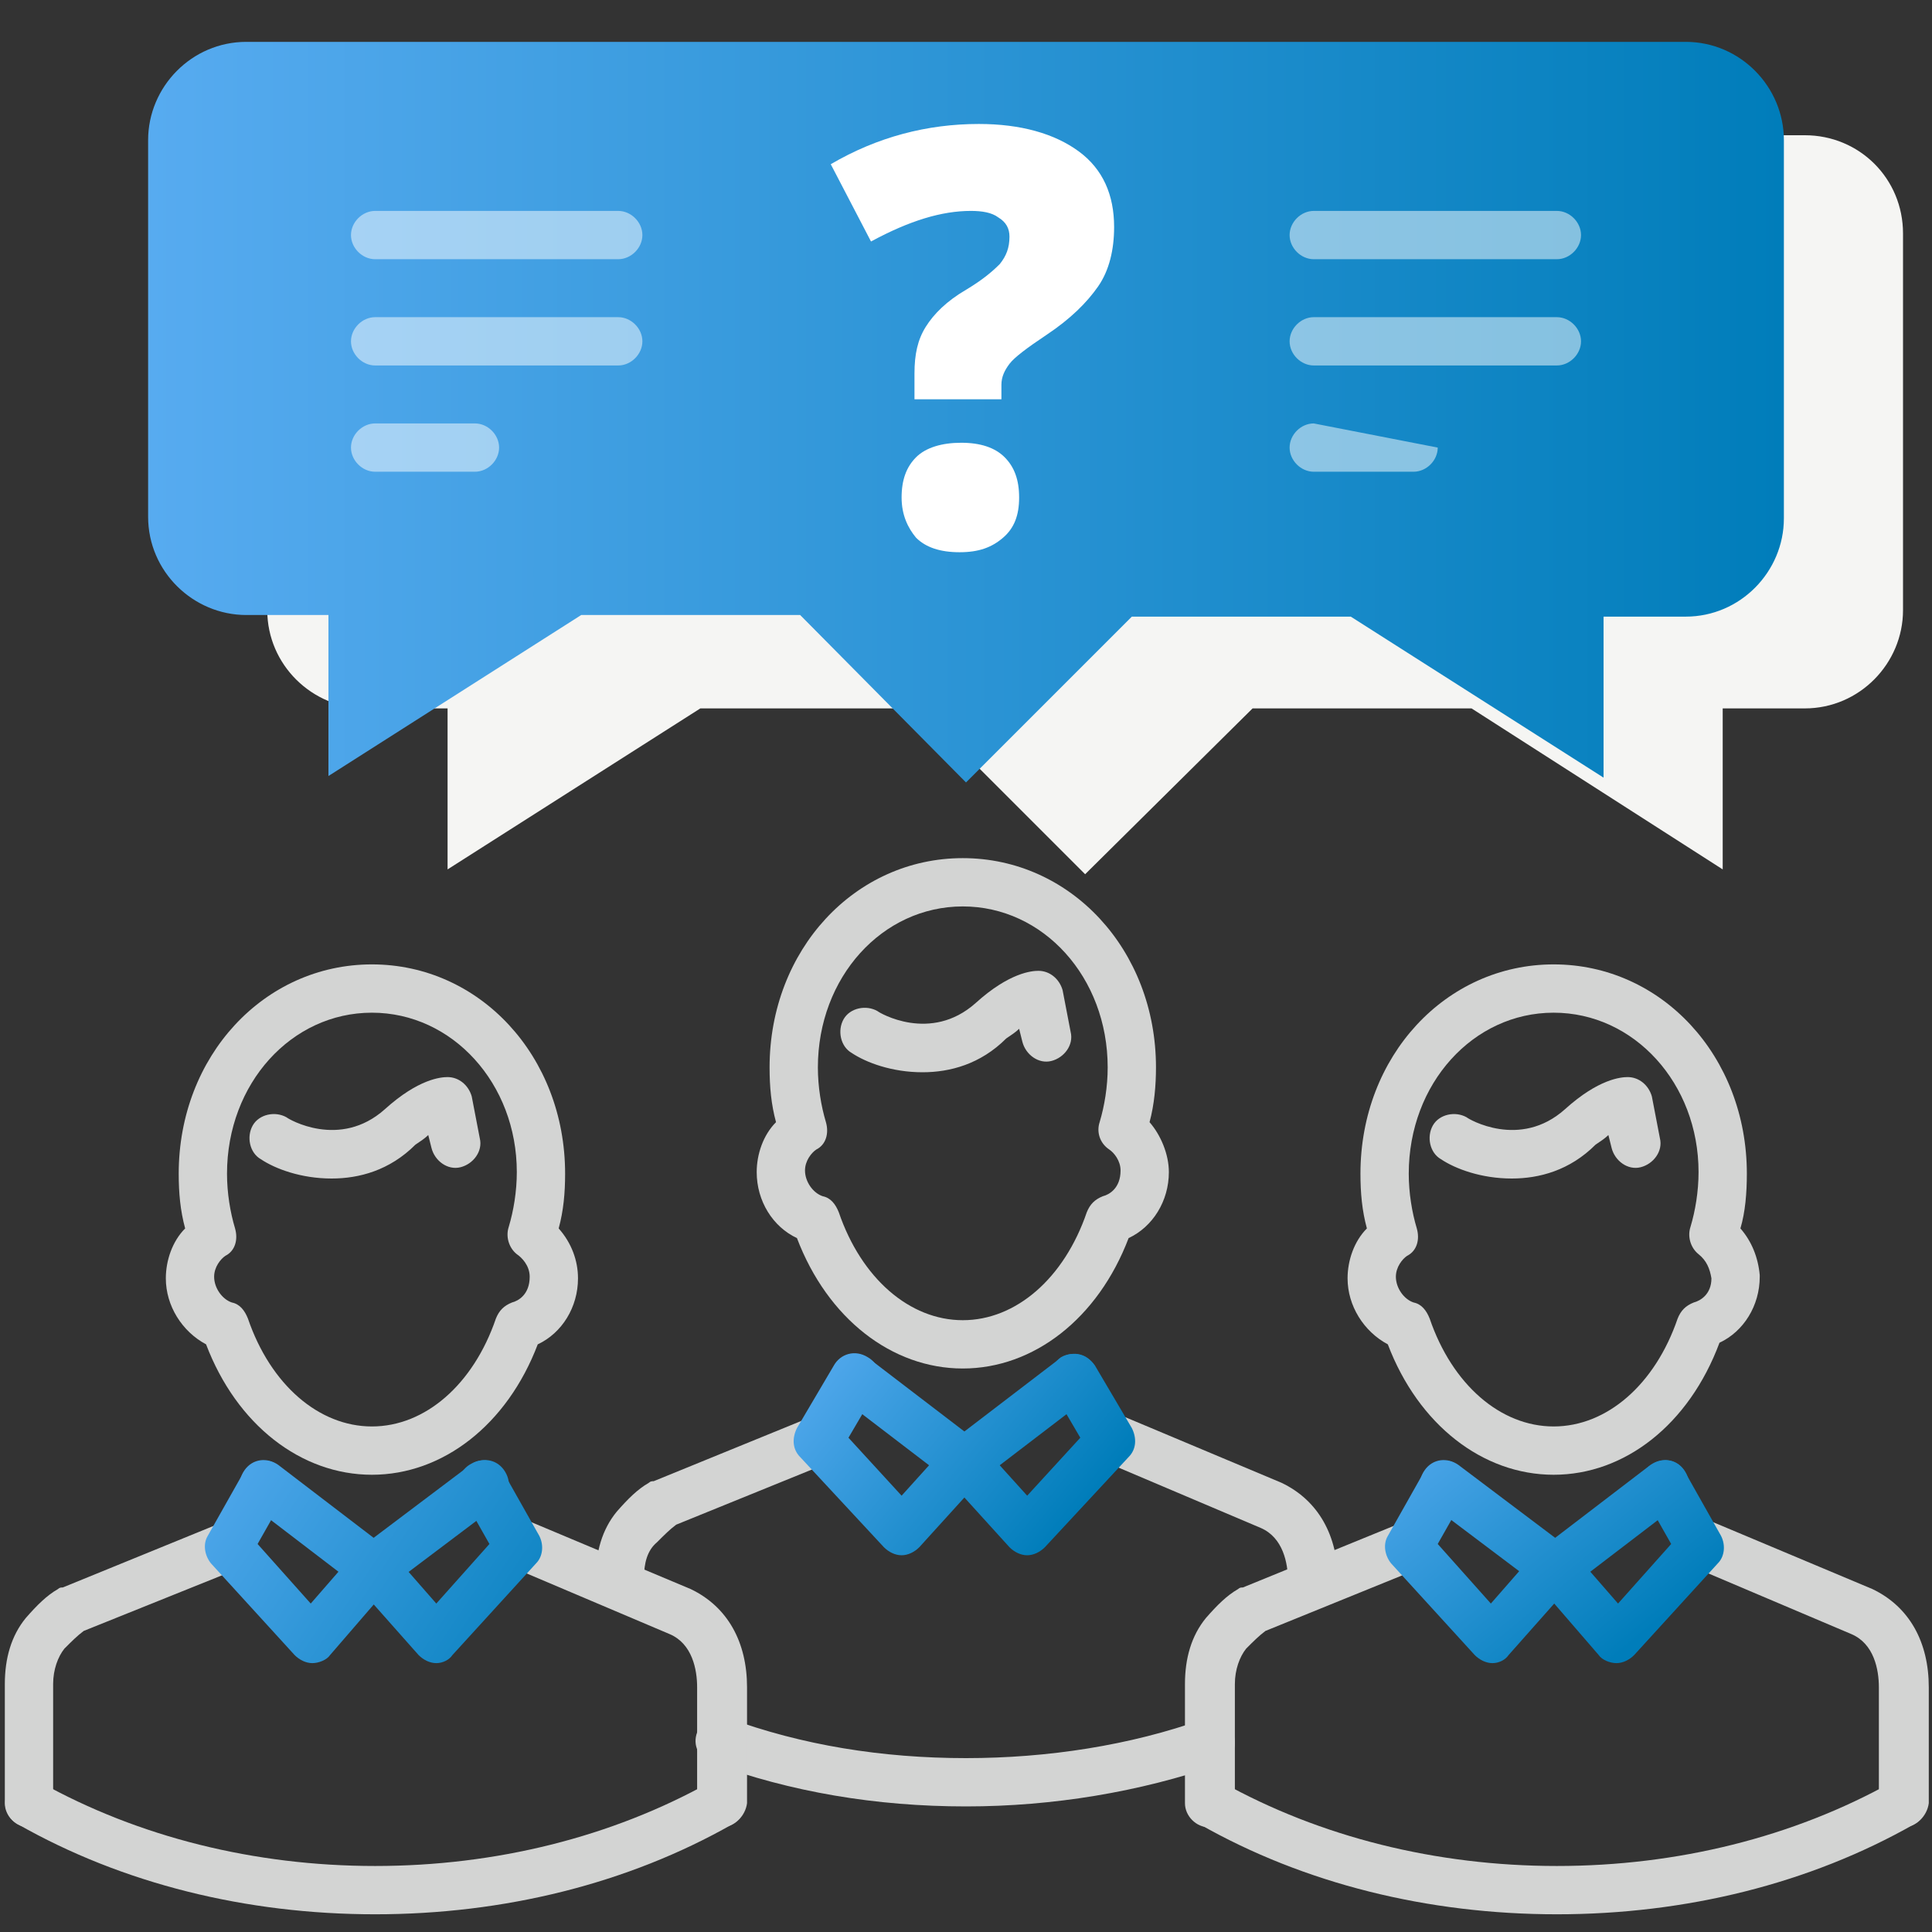
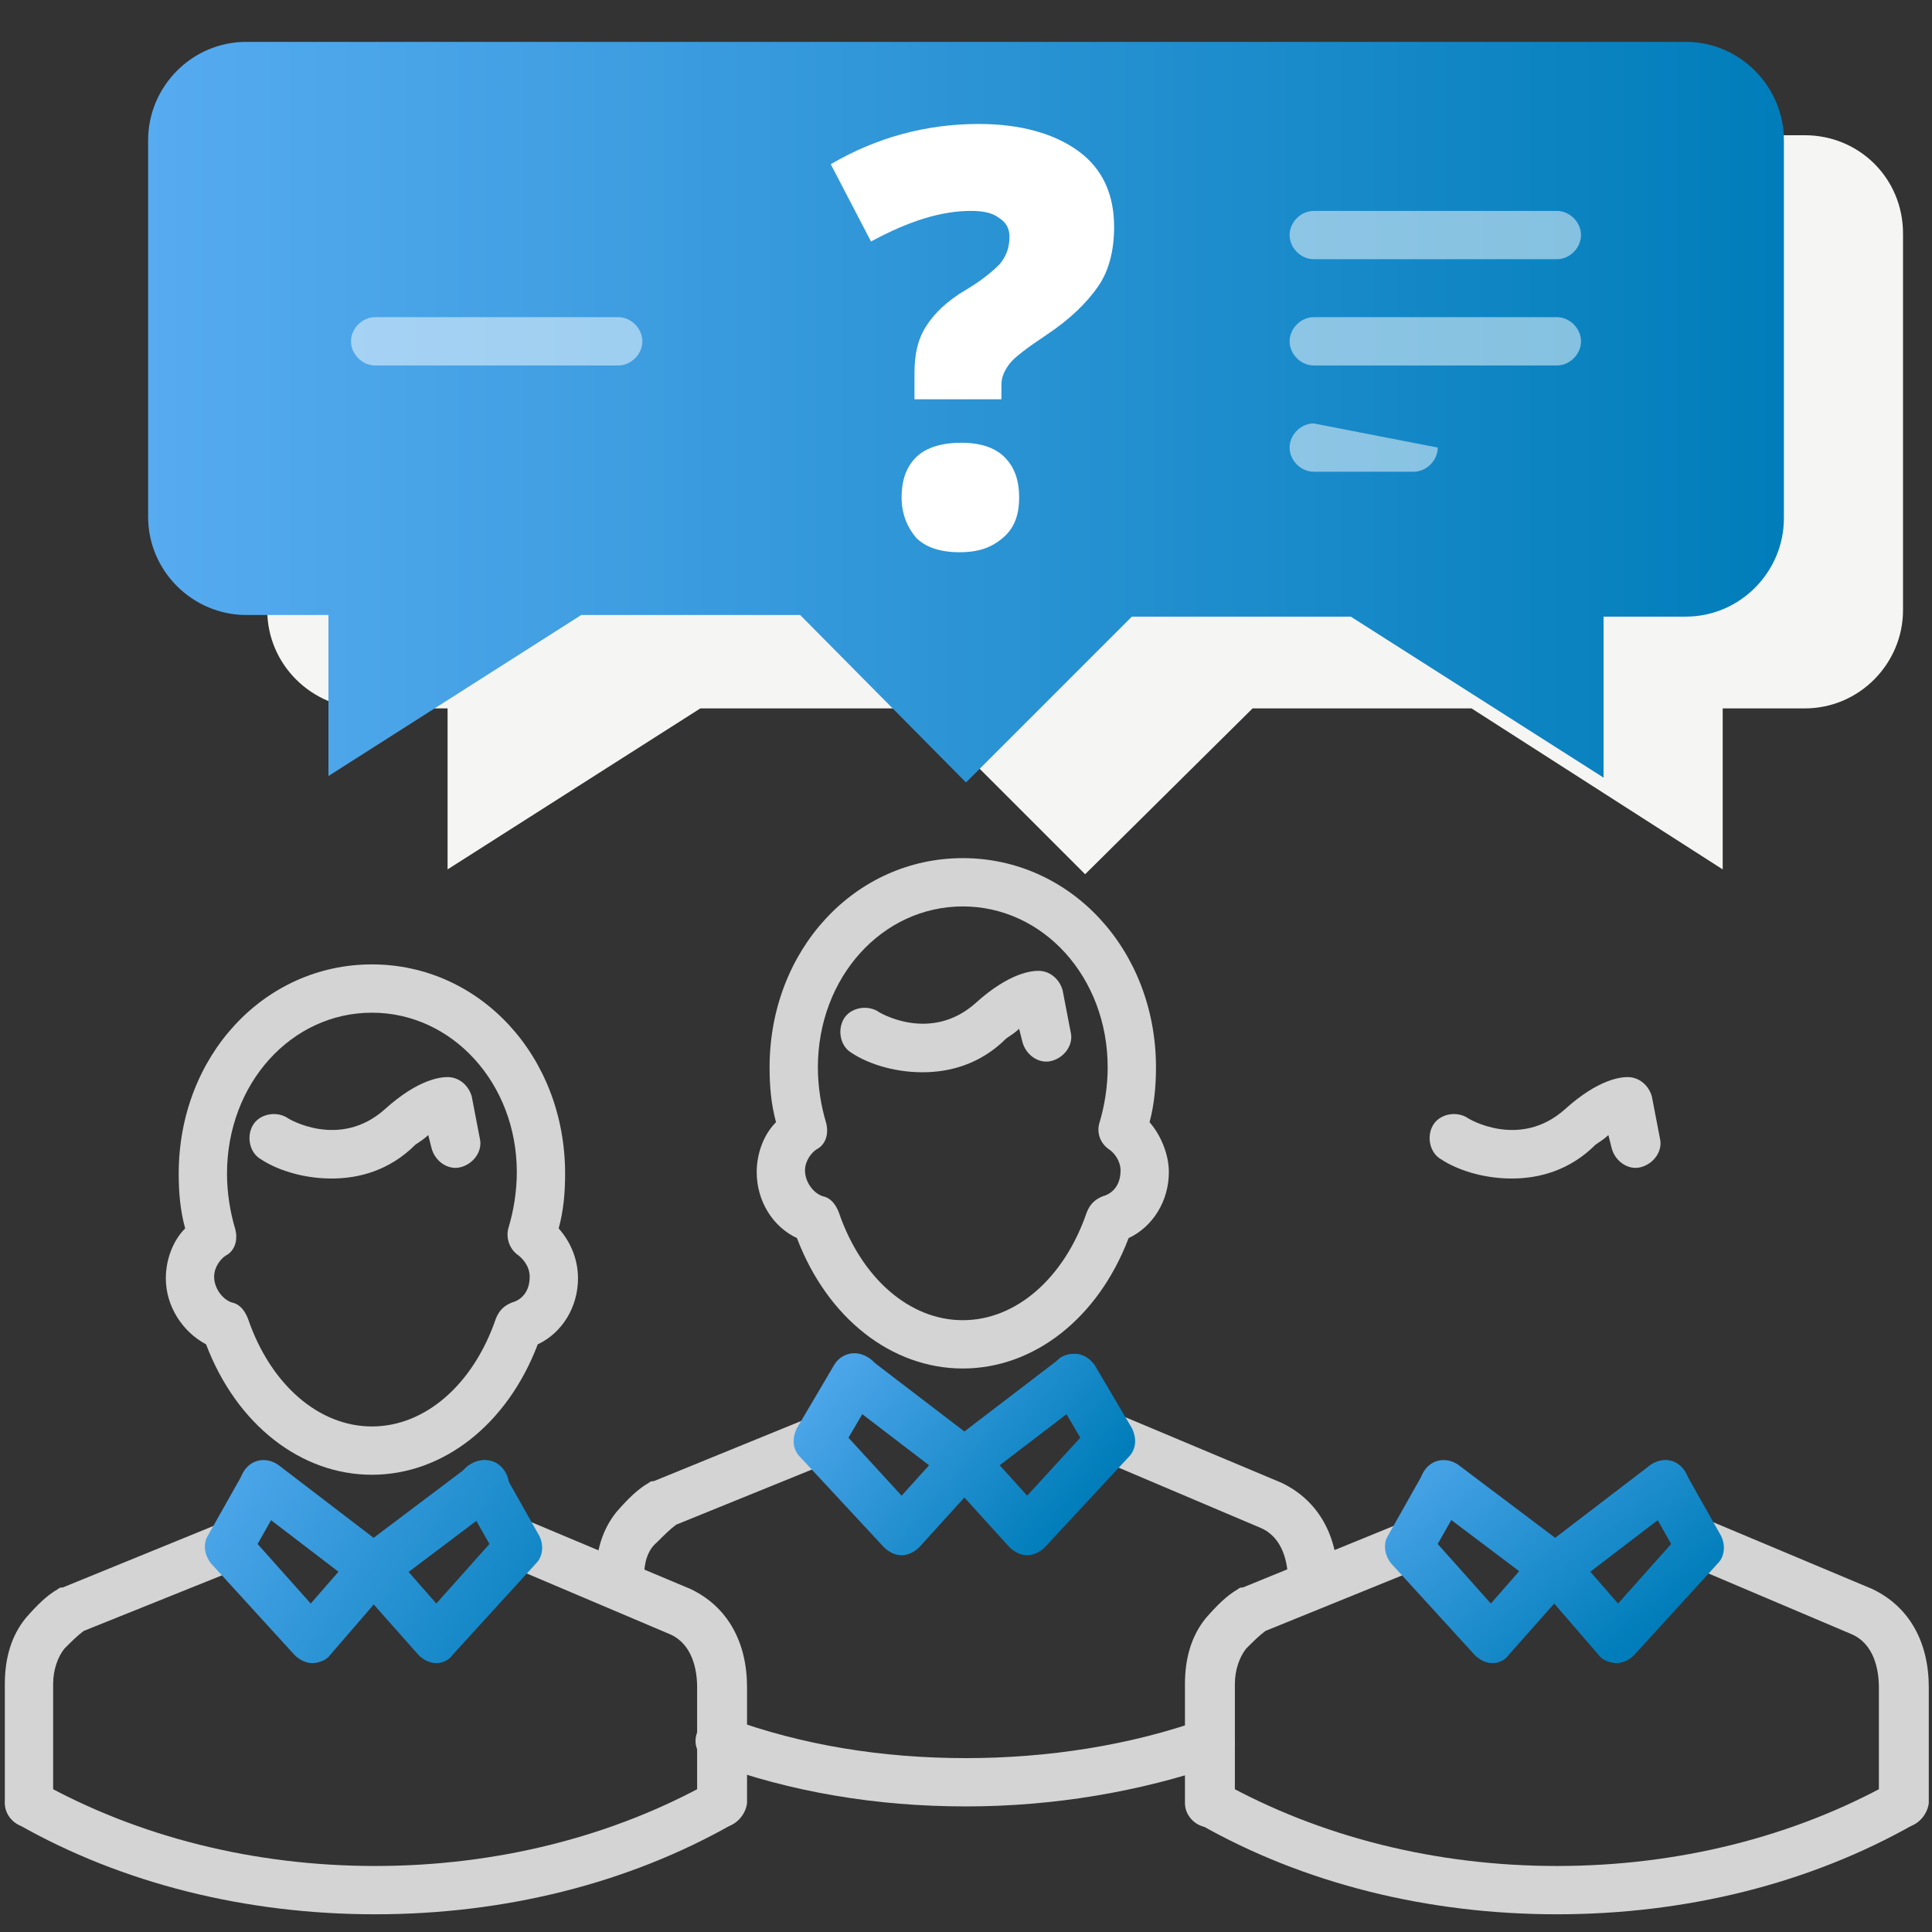
<svg xmlns="http://www.w3.org/2000/svg" version="1.1" id="Layer_1" x="0px" y="0px" viewBox="0 0 120 120" style="enable-background:new 0 0 120 120;" xml:space="preserve">
  <rect x="0" y="0" width="120" height="120" fill="#333333" stroke="none" />
  <style type="text/css">
	.st0{fill:#F5F5F3;}
	.st1{fill:url(#SVGID_1_);}
	.st2{fill:#D3D4D3;}
	.st3{fill:none;stroke:#BDC5D1;stroke-width:3;stroke-linecap:round;stroke-linejoin:round;stroke-miterlimit:10;}
	.st4{fill:url(#SVGID_00000027603395732940324240000010842944856376990655_);}
	.st5{fill:url(#SVGID_00000023277761686069450540000004881499841704880790_);}
	.st6{fill:url(#SVGID_00000140722642658271021720000011447443583956995478_);}
	.st7{fill:url(#SVGID_00000073706779212676090540000003479712138643639425_);}
	.st8{fill:url(#SVGID_00000086675284271593469930000005354027819802036360_);}
	.st9{fill:url(#SVGID_00000037664789343312361630000011094252769690121128_);}
	.st10{fill:url(#SVGID_00000067217422864271977520000002276292276215952823_);}
	.st11{fill:url(#SVGID_00000129171628040720342810000003096872731906943110_);}
	.st12{fill:url(#SVGID_00000026854506633712878870000002871269706602460047_);}
	.st13{fill:url(#SVGID_00000022558886232597338910000006770474870929299629_);}
	.st14{fill:url(#SVGID_00000074439382584633673170000002153010179468199578_);}
	.st15{fill:url(#SVGID_00000160189872227423155230000013046354683339595660_);}
	.st16{opacity:0.5;}
	.st17{fill:#FFFFFF;}
</style>
  <path class="st0" d="M112.1,8.4H22.7c-3.4,0-6.1,2.8-6.1,6.1v23.4c0,3.4,2.8,6.1,6.1,6.1h5.1v10l15.7-10h13.6l10.3,10.3L77.8,44  h13.6L107,54V44h5.1c3.4,0,6.1-2.8,6.1-6.1V14.5C118.2,11.1,115.5,8.4,112.1,8.4z" />
  <linearGradient id="SVGID_1_" gradientUnits="userSpaceOnUse" x1="9.2" y1="96.4" x2="110.8" y2="96.4" gradientTransform="matrix(1 0 0 -1 0 122)">
    <stop offset="0" style="stop-color:#57ABF0" />
    <stop offset="1" style="stop-color:#007DBA" />
  </linearGradient>
  <path class="st1" d="M104.7,2.6H15.3c-3.4,0-6.1,2.8-6.1,6.1v23.4c0,3.4,2.8,6.1,6.1,6.1h5.1v10l15.7-10h13.6L60,48.6l10.3-10.3  h13.6l15.7,10v-10h5.1c3.4,0,6.1-2.8,6.1-6.1V8.7C110.8,5.4,108.1,2.6,104.7,2.6z" />
  <g>
-     <path class="st2" d="M96.5,91.6c-4.4,0-8.4-3.1-10.3-8.1c-1.5-0.8-2.5-2.4-2.5-4.1c0-1.1,0.4-2.3,1.2-3.1c-0.3-1.1-0.4-2.2-0.4-3.4   c0-7.3,5.3-13,12-13s12,5.7,12,13c0,1.2-0.1,2.4-0.4,3.4c0.7,0.8,1.1,1.8,1.2,2.9v0.1c0,1.8-1,3.4-2.5,4.1   C104.9,88.5,100.9,91.6,96.5,91.6z M96.5,62.9c-5,0-9,4.4-9,10c0,1.2,0.2,2.4,0.5,3.4c0.2,0.7,0,1.4-0.6,1.7   c-0.3,0.2-0.7,0.7-0.7,1.3c0,0.7,0.5,1.4,1.1,1.6c0.5,0.1,0.8,0.5,1,1c1.4,4.1,4.4,6.7,7.7,6.7s6.3-2.6,7.7-6.7   c0.2-0.5,0.5-0.8,1-1c0.4-0.1,1.1-0.5,1.1-1.5c-0.1-0.6-0.3-1.1-0.8-1.5s-0.7-1.1-0.5-1.7c0.3-1,0.5-2.2,0.5-3.4   C105.5,67.3,101.5,62.9,96.5,62.9z" />
    <path class="st2" d="M93.9,73.2c-1.9,0-3.5-0.6-4.4-1.2c-0.7-0.4-0.9-1.4-0.5-2.1s1.4-0.9,2.1-0.5c0.1,0.1,3.3,2,6.1-0.5   c2.1-1.9,3.5-2,3.9-2c0.7,0,1.3,0.5,1.5,1.2l0.5,2.6c0.2,0.8-0.4,1.6-1.2,1.8c-0.8,0.2-1.6-0.4-1.8-1.2l-0.2-0.8   c-0.2,0.2-0.5,0.4-0.8,0.6C97.5,72.7,95.6,73.2,93.9,73.2z" />
    <path class="st3" d="M86.5,74.8" />
    <path class="st2" d="M118.2,113.5c-0.8,0-1.5-0.7-1.5-1.5v-7.2c0-1.1-0.3-2.7-1.7-3.3l-9.9-4.2c-0.8-0.3-1.1-1.2-0.8-2   c0.3-0.8,1.2-1.1,2-0.8l10,4.2c2.3,1.1,3.5,3.3,3.5,6.1v7.2C119.7,112.8,119,113.5,118.2,113.5z" />
    <linearGradient id="SVGID_00000108310409360400227150000013179497138128317340_" gradientUnits="userSpaceOnUse" x1="91.083" y1="37.968" x2="104.134" y2="22.212" gradientTransform="matrix(1 0 0 -1 0 122)">
      <stop offset="0" style="stop-color:#57ABF0" />
      <stop offset="1" style="stop-color:#007DBA" />
    </linearGradient>
    <path style="fill:url(#SVGID_00000108310409360400227150000013179497138128317340_);" d="M100.4,103.3L100.4,103.3   c-0.4,0-0.9-0.2-1.1-0.5l-3.8-4.4c-0.5-0.6-0.5-1.6,0.2-2.1c0.6-0.5,1.6-0.5,2.1,0.2l2.7,3.1l3.3-3.7l-1.7-3   c-0.4-0.7-0.2-1.6,0.6-2c0.7-0.4,1.6-0.2,2,0.6l2.2,3.9c0.3,0.6,0.2,1.3-0.2,1.7l-5.2,5.7C101.2,103.1,100.8,103.3,100.4,103.3z" />
    <path class="st2" d="M75.1,113.5c-0.8,0-1.5-0.7-1.5-1.5v-7.4c0-1.6,0.4-3,1.3-4.1c0.7-0.8,1.3-1.4,2-1.8c0.1-0.1,0.2-0.1,0.3-0.1   l9.8-4c0.8-0.3,1.6,0.1,2,0.8c0.3,0.8-0.1,1.6-0.8,2l-9.6,3.9c-0.4,0.3-0.7,0.6-1.2,1.1c-0.4,0.5-0.7,1.3-0.7,2.2v7.4   C76.6,112.8,75.9,113.5,75.1,113.5z" />
    <path class="st3" d="M87,80.4" />
    <linearGradient id="SVGID_00000018203273525161751500000005580930481956150440_" gradientUnits="userSpaceOnUse" x1="85.382" y1="33.246" x2="98.433" y2="17.491" gradientTransform="matrix(1 0 0 -1 0 122)">
      <stop offset="0" style="stop-color:#57ABF0" />
      <stop offset="1" style="stop-color:#007DBA" />
    </linearGradient>
    <path style="fill:url(#SVGID_00000018203273525161751500000005580930481956150440_);" d="M92.7,103.3c-0.4,0-0.8-0.2-1.1-0.5   l-5.2-5.7c-0.4-0.5-0.5-1.2-0.2-1.7l2.2-3.9c0.4-0.7,1.3-1,2-0.6s1,1.3,0.6,2l-1.7,3l3.3,3.7l2.8-3.2c0.5-0.6,1.5-0.7,2.1-0.1   c0.6,0.5,0.7,1.5,0.1,2.1l-3.9,4.4C93.5,103.1,93.1,103.3,92.7,103.3L92.7,103.3z" />
    <linearGradient id="SVGID_00000122707046787980374050000009349354905441967781_" gradientUnits="userSpaceOnUse" x1="91.082" y1="37.967" x2="104.133" y2="22.212" gradientTransform="matrix(1 0 0 -1 0 122)">
      <stop offset="0" style="stop-color:#57ABF0" />
      <stop offset="1" style="stop-color:#007DBA" />
    </linearGradient>
    <path style="fill:url(#SVGID_00000122707046787980374050000009349354905441967781_);" d="M96.6,98.9c-0.5,0-0.9-0.2-1.2-0.6   c-0.5-0.7-0.4-1.6,0.3-2.1l6.8-5.2c0.7-0.5,1.6-0.4,2.1,0.3s0.4,1.6-0.3,2.1l-6.8,5.2C97.2,98.8,96.9,98.9,96.6,98.9z" />
    <linearGradient id="SVGID_00000142865323102595566820000010471909424266085264_" gradientUnits="userSpaceOnUse" x1="87.019" y1="34.602" x2="100.07" y2="18.846" gradientTransform="matrix(1 0 0 -1 0 122)">
      <stop offset="0" style="stop-color:#57ABF0" />
      <stop offset="1" style="stop-color:#007DBA" />
    </linearGradient>
    <path style="fill:url(#SVGID_00000142865323102595566820000010471909424266085264_);" d="M96.6,98.9c-0.3,0-0.6-0.1-0.9-0.3   l-6.9-5.2c-0.7-0.5-0.8-1.4-0.3-2.1s1.4-0.8,2.1-0.3l6.9,5.2c0.7,0.5,0.8,1.4,0.3,2.1C97.5,98.7,97.1,98.9,96.6,98.9z" />
    <path class="st2" d="M96.7,118.9c-8,0-15.7-1.9-22.2-5.6c-0.7-0.4-1-1.3-0.6-2s1.3-1,2-0.6c6.1,3.4,13.3,5.2,20.8,5.2   c7.5,0,14.7-1.8,20.8-5.2c0.7-0.4,1.6-0.1,2,0.6s0.1,1.6-0.6,2C112.4,117,104.7,118.9,96.7,118.9z" />
  </g>
  <g>
    <path class="st2" d="M59.8,85c-4.4,0-8.4-3.1-10.3-8.1C48,76.2,47,74.6,47,72.8c0-1.1,0.4-2.3,1.2-3.1c-0.3-1.1-0.4-2.2-0.4-3.4   c0-7.3,5.3-13,12-13s12,5.7,12,13c0,1.1-0.1,2.3-0.4,3.4c0.7,0.8,1.2,2,1.2,3.1c0,1.8-1,3.4-2.5,4.1C68.2,81.9,64.2,85,59.8,85z    M59.8,56.3c-5,0-9,4.4-9,10c0,1.2,0.2,2.4,0.5,3.4c0.2,0.7,0,1.4-0.6,1.7c-0.3,0.2-0.7,0.7-0.7,1.3c0,0.7,0.5,1.4,1.1,1.6   c0.5,0.1,0.8,0.5,1,1c1.4,4.1,4.4,6.7,7.7,6.7s6.3-2.6,7.7-6.7c0.2-0.5,0.5-0.8,1-1c0.4-0.1,1.1-0.5,1.1-1.6c0-0.6-0.4-1.1-0.7-1.3   c-0.6-0.4-0.8-1.1-0.6-1.7c0.3-1,0.5-2.2,0.5-3.4C68.8,60.7,64.8,56.3,59.8,56.3z" />
    <path class="st2" d="M57.3,66.6c-1.9,0-3.5-0.6-4.4-1.2C52.2,65,52,64,52.4,63.3c0.4-0.7,1.4-0.9,2.1-0.5c0.1,0.1,3.3,2,6.1-0.5   c2.1-1.9,3.5-2,3.9-2c0.7,0,1.3,0.5,1.5,1.2l0.5,2.6c0.2,0.8-0.4,1.6-1.2,1.8c-0.8,0.2-1.6-0.4-1.8-1.2l-0.2-0.8   c-0.2,0.2-0.5,0.4-0.8,0.6C60.9,66.1,59,66.6,57.3,66.6z" />
    <path class="st2" d="M49.9,68.2" />
    <path class="st2" d="M81.5,99.7c-0.8,0-1.5-0.7-1.5-1.5c0-1.1-0.3-2.7-1.7-3.3l-9.9-4.2c-0.8-0.3-1.1-1.2-0.8-2   c0.3-0.8,1.2-1.1,2-0.8l10,4.2c2.3,1.1,3.5,3.3,3.5,6.1C83,99,82.3,99.7,81.5,99.7z" />
    <linearGradient id="SVGID_00000072253619014954363480000007956970350440934043_" gradientUnits="userSpaceOnUse" x1="52.754" y1="41.834" x2="67.99" y2="29.436" gradientTransform="matrix(1 0 0 -1 0 122)">
      <stop offset="0" style="stop-color:#57ABF0" />
      <stop offset="1" style="stop-color:#007DBA" />
    </linearGradient>
    <path style="fill:url(#SVGID_00000072253619014954363480000007956970350440934043_);" d="M63.8,96.6L63.8,96.6   c-0.4,0-0.8-0.2-1.1-0.5l-3.9-4.3c-0.6-0.6-0.5-1.6,0.1-2.1c0.6-0.6,1.6-0.5,2.1,0.1l2.8,3.1l3.3-3.6l-1.7-2.9   c-0.4-0.7-0.2-1.6,0.5-2.1c0.7-0.4,1.6-0.2,2.1,0.5l2.3,3.9c0.3,0.6,0.3,1.3-0.2,1.8l-5.2,5.6C64.6,96.4,64.2,96.6,63.8,96.6z" />
    <path class="st2" d="M38.5,99.5c-0.8,0-1.5-0.7-1.5-1.5c0-1.6,0.4-3,1.3-4.1c0.7-0.8,1.3-1.4,2-1.8c0.1-0.1,0.2-0.1,0.3-0.1l9.8-4   c0.8-0.3,1.6,0.1,2,0.8c0.3,0.8-0.1,1.6-0.8,2L42,94.7c-0.4,0.3-0.7,0.6-1.2,1.1C40.2,96.3,40,97.1,40,98   C40,98.8,39.3,99.5,38.5,99.5z" />
    <path class="st2" d="M50.3,73.8" />
    <linearGradient id="SVGID_00000067210842862140064540000003382956695998636974_" gradientUnits="userSpaceOnUse" x1="48.569" y1="36.691" x2="63.805" y2="24.293" gradientTransform="matrix(1 0 0 -1 0 122)">
      <stop offset="0" style="stop-color:#57ABF0" />
      <stop offset="1" style="stop-color:#007DBA" />
    </linearGradient>
    <path style="fill:url(#SVGID_00000067210842862140064540000003382956695998636974_);" d="M56,96.6c-0.4,0-0.8-0.2-1.1-0.5l-5.2-5.6   c-0.5-0.5-0.5-1.2-0.2-1.8l2.3-3.9c0.4-0.7,1.3-1,2.1-0.5c0.7,0.4,1,1.3,0.5,2.1l-1.7,2.9l3.3,3.6l2.8-3.1c0.6-0.6,1.5-0.7,2.1-0.1   s0.7,1.5,0.1,2.1l-3.9,4.3C56.8,96.4,56.4,96.6,56,96.6L56,96.6z" />
    <linearGradient id="SVGID_00000098203535051704724070000011802850686041211029_" gradientUnits="userSpaceOnUse" x1="53.024" y1="42.166" x2="68.26" y2="29.767" gradientTransform="matrix(1 0 0 -1 0 122)">
      <stop offset="0" style="stop-color:#57ABF0" />
      <stop offset="1" style="stop-color:#007DBA" />
    </linearGradient>
    <path style="fill:url(#SVGID_00000098203535051704724070000011802850686041211029_);" d="M59.9,92.3c-0.5,0-0.9-0.2-1.2-0.6   c-0.5-0.7-0.4-1.6,0.3-2.1l6.8-5.2c0.7-0.5,1.6-0.4,2.1,0.3c0.5,0.7,0.4,1.6-0.3,2.1L60.8,92C60.5,92.2,60.2,92.3,59.9,92.3z" />
    <linearGradient id="SVGID_00000075140744179140058330000017509877048450841751_" gradientUnits="userSpaceOnUse" x1="50.313" y1="38.834" x2="65.549" y2="26.436" gradientTransform="matrix(1 0 0 -1 0 122)">
      <stop offset="0" style="stop-color:#57ABF0" />
      <stop offset="1" style="stop-color:#007DBA" />
    </linearGradient>
    <path style="fill:url(#SVGID_00000075140744179140058330000017509877048450841751_);" d="M59.9,92.3c-0.3,0-0.6-0.1-0.9-0.3   l-6.8-5.2c-0.7-0.5-0.8-1.4-0.3-2.1s1.4-0.8,2.1-0.3l6.8,5.2c0.7,0.5,0.8,1.4,0.3,2.1C60.8,92.1,60.4,92.3,59.9,92.3z" />
    <path class="st2" d="M60,112.2c-5.6,0-10.9-0.9-15.8-2.7c-0.8-0.3-1.2-1.1-0.9-1.9s1.1-1.2,1.9-0.9c4.6,1.7,9.6,2.5,14.8,2.5   c5.1,0,10.2-0.8,14.7-2.4c0.8-0.3,1.6,0.1,1.9,0.9s-0.1,1.6-0.9,1.9C70.8,111.3,65.4,112.2,60,112.2z" />
  </g>
  <g>
    <path class="st2" d="M23.1,91.6c-4.4,0-8.4-3.1-10.3-8.1c-1.5-0.8-2.5-2.4-2.5-4.1c0-1.1,0.4-2.3,1.2-3.1c-0.3-1.1-0.4-2.2-0.4-3.4   c0-7.3,5.3-13,12-13s12,5.7,12,13c0,1.2-0.1,2.3-0.4,3.4c0.8,0.9,1.2,2,1.2,3.1c0,1.8-1,3.4-2.5,4.1C31.5,88.5,27.5,91.6,23.1,91.6   z M23.1,62.9c-5,0-9,4.4-9,10c0,1.2,0.2,2.4,0.5,3.4c0.2,0.7,0,1.4-0.6,1.7c-0.3,0.2-0.7,0.7-0.7,1.3c0,0.7,0.5,1.4,1.1,1.6   c0.5,0.1,0.8,0.5,1,1c1.4,4.1,4.4,6.7,7.7,6.7s6.3-2.6,7.7-6.7c0.2-0.5,0.5-0.8,1-1c0.4-0.1,1.1-0.5,1.1-1.6c0-0.7-0.5-1.2-0.8-1.4   c-0.5-0.4-0.7-1.1-0.5-1.7c0.3-1,0.5-2.2,0.5-3.4C32.1,67.3,28.1,62.9,23.1,62.9z" />
    <path class="st2" d="M20.6,73.2c-1.9,0-3.5-0.6-4.4-1.2c-0.7-0.4-0.9-1.4-0.5-2.1s1.4-0.9,2.1-0.5c0.1,0.1,3.3,2,6.1-0.5   c2.1-1.9,3.5-2,3.9-2c0.7,0,1.3,0.5,1.5,1.2l0.5,2.6c0.2,0.8-0.4,1.6-1.2,1.8c-0.8,0.2-1.6-0.4-1.8-1.2l-0.2-0.8   c-0.2,0.2-0.5,0.4-0.8,0.6C24.2,72.7,22.3,73.2,20.6,73.2z" />
    <path class="st2" d="M13.2,74.8" />
    <path class="st2" d="M44.8,113.5c-0.8,0-1.5-0.7-1.5-1.5v-7.2c0-1.1-0.3-2.7-1.7-3.3l-9.9-4.2c-0.8-0.3-1.1-1.2-0.8-2   s1.2-1.1,2-0.8l10,4.2c2.3,1.1,3.5,3.3,3.5,6.1v7.2C46.3,112.8,45.6,113.5,44.8,113.5z" />
    <linearGradient id="SVGID_00000099653418387144118270000012287217912822725765_" gradientUnits="userSpaceOnUse" x1="13.377" y1="35.13" x2="36.958" y2="19.409" gradientTransform="matrix(1 0 0 -1 0 122)">
      <stop offset="0" style="stop-color:#57ABF0" />
      <stop offset="1" style="stop-color:#007DBA" />
    </linearGradient>
    <path style="fill:url(#SVGID_00000099653418387144118270000012287217912822725765_);" d="M27.1,103.3L27.1,103.3   c-0.4,0-0.8-0.2-1.1-0.5l-3.9-4.4c-0.5-0.6-0.5-1.6,0.1-2.1c0.6-0.6,1.6-0.5,2.1,0.1l2.8,3.2l3.3-3.7l-1.7-3   c-0.4-0.7-0.2-1.6,0.6-2c0.7-0.4,1.6-0.2,2,0.6l2.2,3.9c0.3,0.6,0.2,1.3-0.2,1.7l-5.2,5.7C27.9,103.1,27.5,103.3,27.1,103.3z" />
    <path class="st2" d="M1.8,113.5c-0.8,0-1.5-0.7-1.5-1.5v-7.4c0-1.6,0.4-3,1.3-4.1c0.7-0.8,1.3-1.4,2-1.8c0.1-0.1,0.2-0.1,0.3-0.1   l9.8-4c0.8-0.3,1.6,0.1,2,0.8c0.3,0.8-0.1,1.6-0.8,2l-9.7,3.9c-0.4,0.3-0.7,0.6-1.2,1.1c-0.4,0.5-0.7,1.3-0.7,2.2v7.4   C3.3,112.8,2.6,113.5,1.8,113.5z" />
    <path class="st2" d="M13.6,80.4" />
    <linearGradient id="SVGID_00000108294971822177985160000002688671182061255809_" gradientUnits="userSpaceOnUse" x1="10.091" y1="30.203" x2="33.673" y2="14.481" gradientTransform="matrix(1 0 0 -1 0 122)">
      <stop offset="0" style="stop-color:#57ABF0" />
      <stop offset="1" style="stop-color:#007DBA" />
    </linearGradient>
    <path style="fill:url(#SVGID_00000108294971822177985160000002688671182061255809_);" d="M19.4,103.3c-0.4,0-0.8-0.2-1.1-0.5   l-5.2-5.7c-0.4-0.5-0.5-1.2-0.2-1.7l2.2-3.9c0.4-0.7,1.3-1,2-0.6c0.7,0.4,1,1.3,0.6,2l-1.7,3l3.3,3.7l2.7-3.1   c0.5-0.6,1.5-0.7,2.1-0.2s0.7,1.5,0.2,2.1l-3.8,4.4C20.3,103.1,19.8,103.3,19.4,103.3L19.4,103.3z" />
    <linearGradient id="SVGID_00000134241560006115698340000011288868244866941848_" gradientUnits="userSpaceOnUse" x1="13.803" y1="35.769" x2="37.384" y2="20.048" gradientTransform="matrix(1 0 0 -1 0 122)">
      <stop offset="0" style="stop-color:#57ABF0" />
      <stop offset="1" style="stop-color:#007DBA" />
    </linearGradient>
    <path style="fill:url(#SVGID_00000134241560006115698340000011288868244866941848_);" d="M23.2,98.9c-0.5,0-0.9-0.2-1.2-0.6   c-0.5-0.7-0.4-1.6,0.3-2.1l6.9-5.2c0.7-0.5,1.6-0.4,2.1,0.3c0.5,0.7,0.4,1.6-0.3,2.1l-6.9,5.2C23.8,98.8,23.5,98.9,23.2,98.9z" />
    <linearGradient id="SVGID_00000151506944155623230010000018075864141177576125_" gradientUnits="userSpaceOnUse" x1="11.693" y1="32.605" x2="35.275" y2="16.884" gradientTransform="matrix(1 0 0 -1 0 122)">
      <stop offset="0" style="stop-color:#57ABF0" />
      <stop offset="1" style="stop-color:#007DBA" />
    </linearGradient>
    <path style="fill:url(#SVGID_00000151506944155623230010000018075864141177576125_);" d="M23.2,98.9c-0.3,0-0.6-0.1-0.9-0.3   l-6.8-5.2c-0.7-0.5-0.8-1.4-0.3-2.1s1.4-0.8,2.1-0.3l6.8,5.2c0.7,0.5,0.8,1.4,0.3,2.1C24.1,98.7,23.7,98.9,23.2,98.9z" />
    <path class="st2" d="M23.3,118.9c-8,0-15.7-1.9-22.2-5.6c-0.7-0.4-1-1.3-0.6-2s1.3-1,2-0.6c6.1,3.4,13.3,5.2,20.8,5.2   s14.7-1.8,20.8-5.2c0.7-0.4,1.6-0.1,2,0.6s0.1,1.6-0.6,2C39,117,31.3,118.9,23.3,118.9z" />
  </g>
  <g class="st16">
    <g>
      <path class="st17" d="M81.6,16.1c-0.8,0-1.5-0.7-1.5-1.5s0.7-1.5,1.5-1.5h15.1c0.8,0,1.5,0.7,1.5,1.5s-0.7,1.5-1.5,1.5" />
      <path class="st17" d="M96.7,19.7c0.8,0,1.5,0.7,1.5,1.5s-0.7,1.5-1.5,1.5H81.6c-0.8,0-1.5-0.7-1.5-1.5s0.7-1.5,1.5-1.5" />
      <path class="st17" d="M89.3,27.8c0,0.8-0.7,1.5-1.5,1.5h-6.2c-0.8,0-1.5-0.7-1.5-1.5s0.7-1.5,1.5-1.5" />
    </g>
    <g>
-       <path class="st17" d="M38.4,16.1H23.3c-0.8,0-1.5-0.7-1.5-1.5s0.7-1.5,1.5-1.5h15.1c0.8,0,1.5,0.7,1.5,1.5S39.2,16.1,38.4,16.1z" />
      <path class="st17" d="M38.4,22.7H23.3c-0.8,0-1.5-0.7-1.5-1.5s0.7-1.5,1.5-1.5h15.1c0.8,0,1.5,0.7,1.5,1.5S39.2,22.7,38.4,22.7z" />
-       <path class="st17" d="M29.5,29.3h-6.2c-0.8,0-1.5-0.7-1.5-1.5s0.7-1.5,1.5-1.5h6.2c0.8,0,1.5,0.7,1.5,1.5S30.3,29.3,29.5,29.3z" />
    </g>
  </g>
  <g>
    <path class="st17" d="M56.8,24.7v-1.5c0-1.2,0.2-2.1,0.7-2.9c0.5-0.8,1.3-1.6,2.5-2.3c1-0.6,1.6-1.1,2.1-1.6c0.4-0.5,0.6-1,0.6-1.7   c0-0.5-0.2-0.9-0.7-1.2c-0.4-0.3-1-0.4-1.7-0.4c-1.8,0-3.8,0.6-6.2,1.9l-2.5-4.8c2.9-1.7,6-2.5,9.2-2.5c2.6,0,4.7,0.6,6.2,1.7   s2.2,2.7,2.2,4.7c0,1.4-0.3,2.7-1,3.7s-1.7,2-3.2,3c-1.2,0.8-2,1.4-2.3,1.8c-0.3,0.4-0.5,0.8-0.5,1.3v0.9H56.8z M56,30.9   c0-1.1,0.3-1.9,0.9-2.5c0.6-0.6,1.6-0.9,2.8-0.9c1.2,0,2.1,0.3,2.7,0.9c0.6,0.6,0.9,1.4,0.9,2.5s-0.3,1.9-1,2.5   c-0.7,0.6-1.5,0.9-2.7,0.9c-1.2,0-2.1-0.3-2.7-0.9C56.4,32.8,56,32,56,30.9z" />
  </g>
</svg>